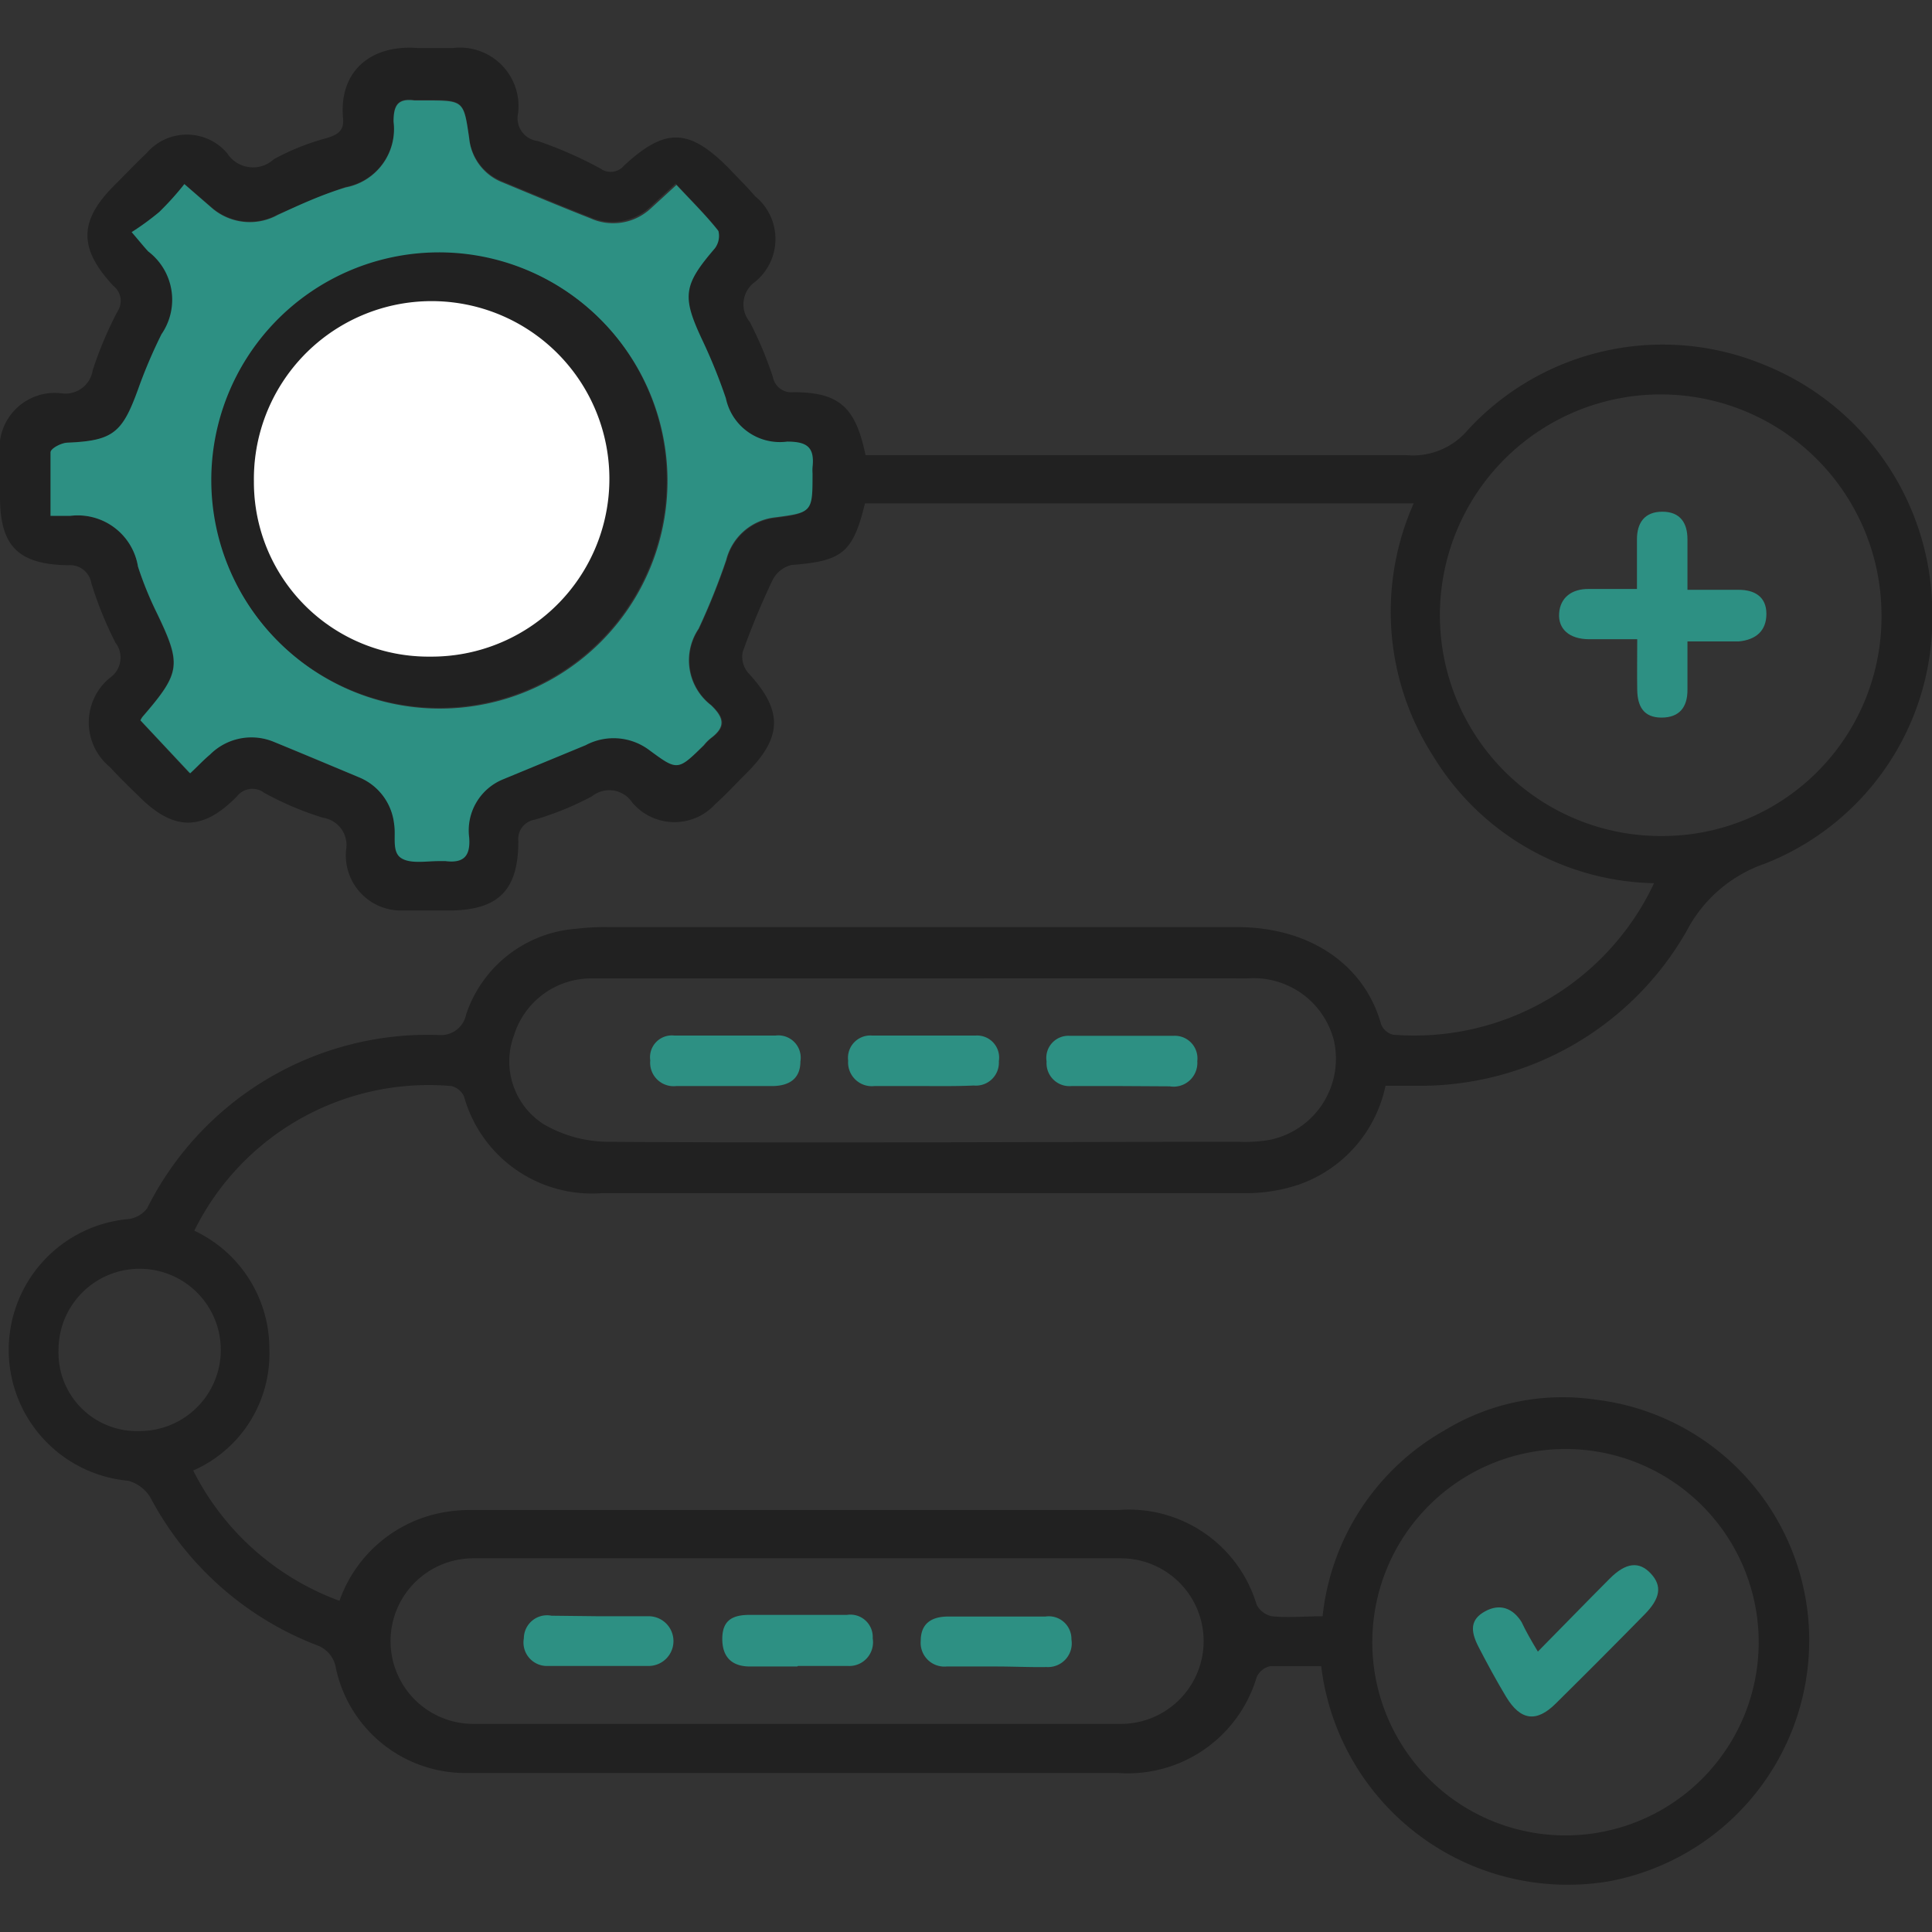
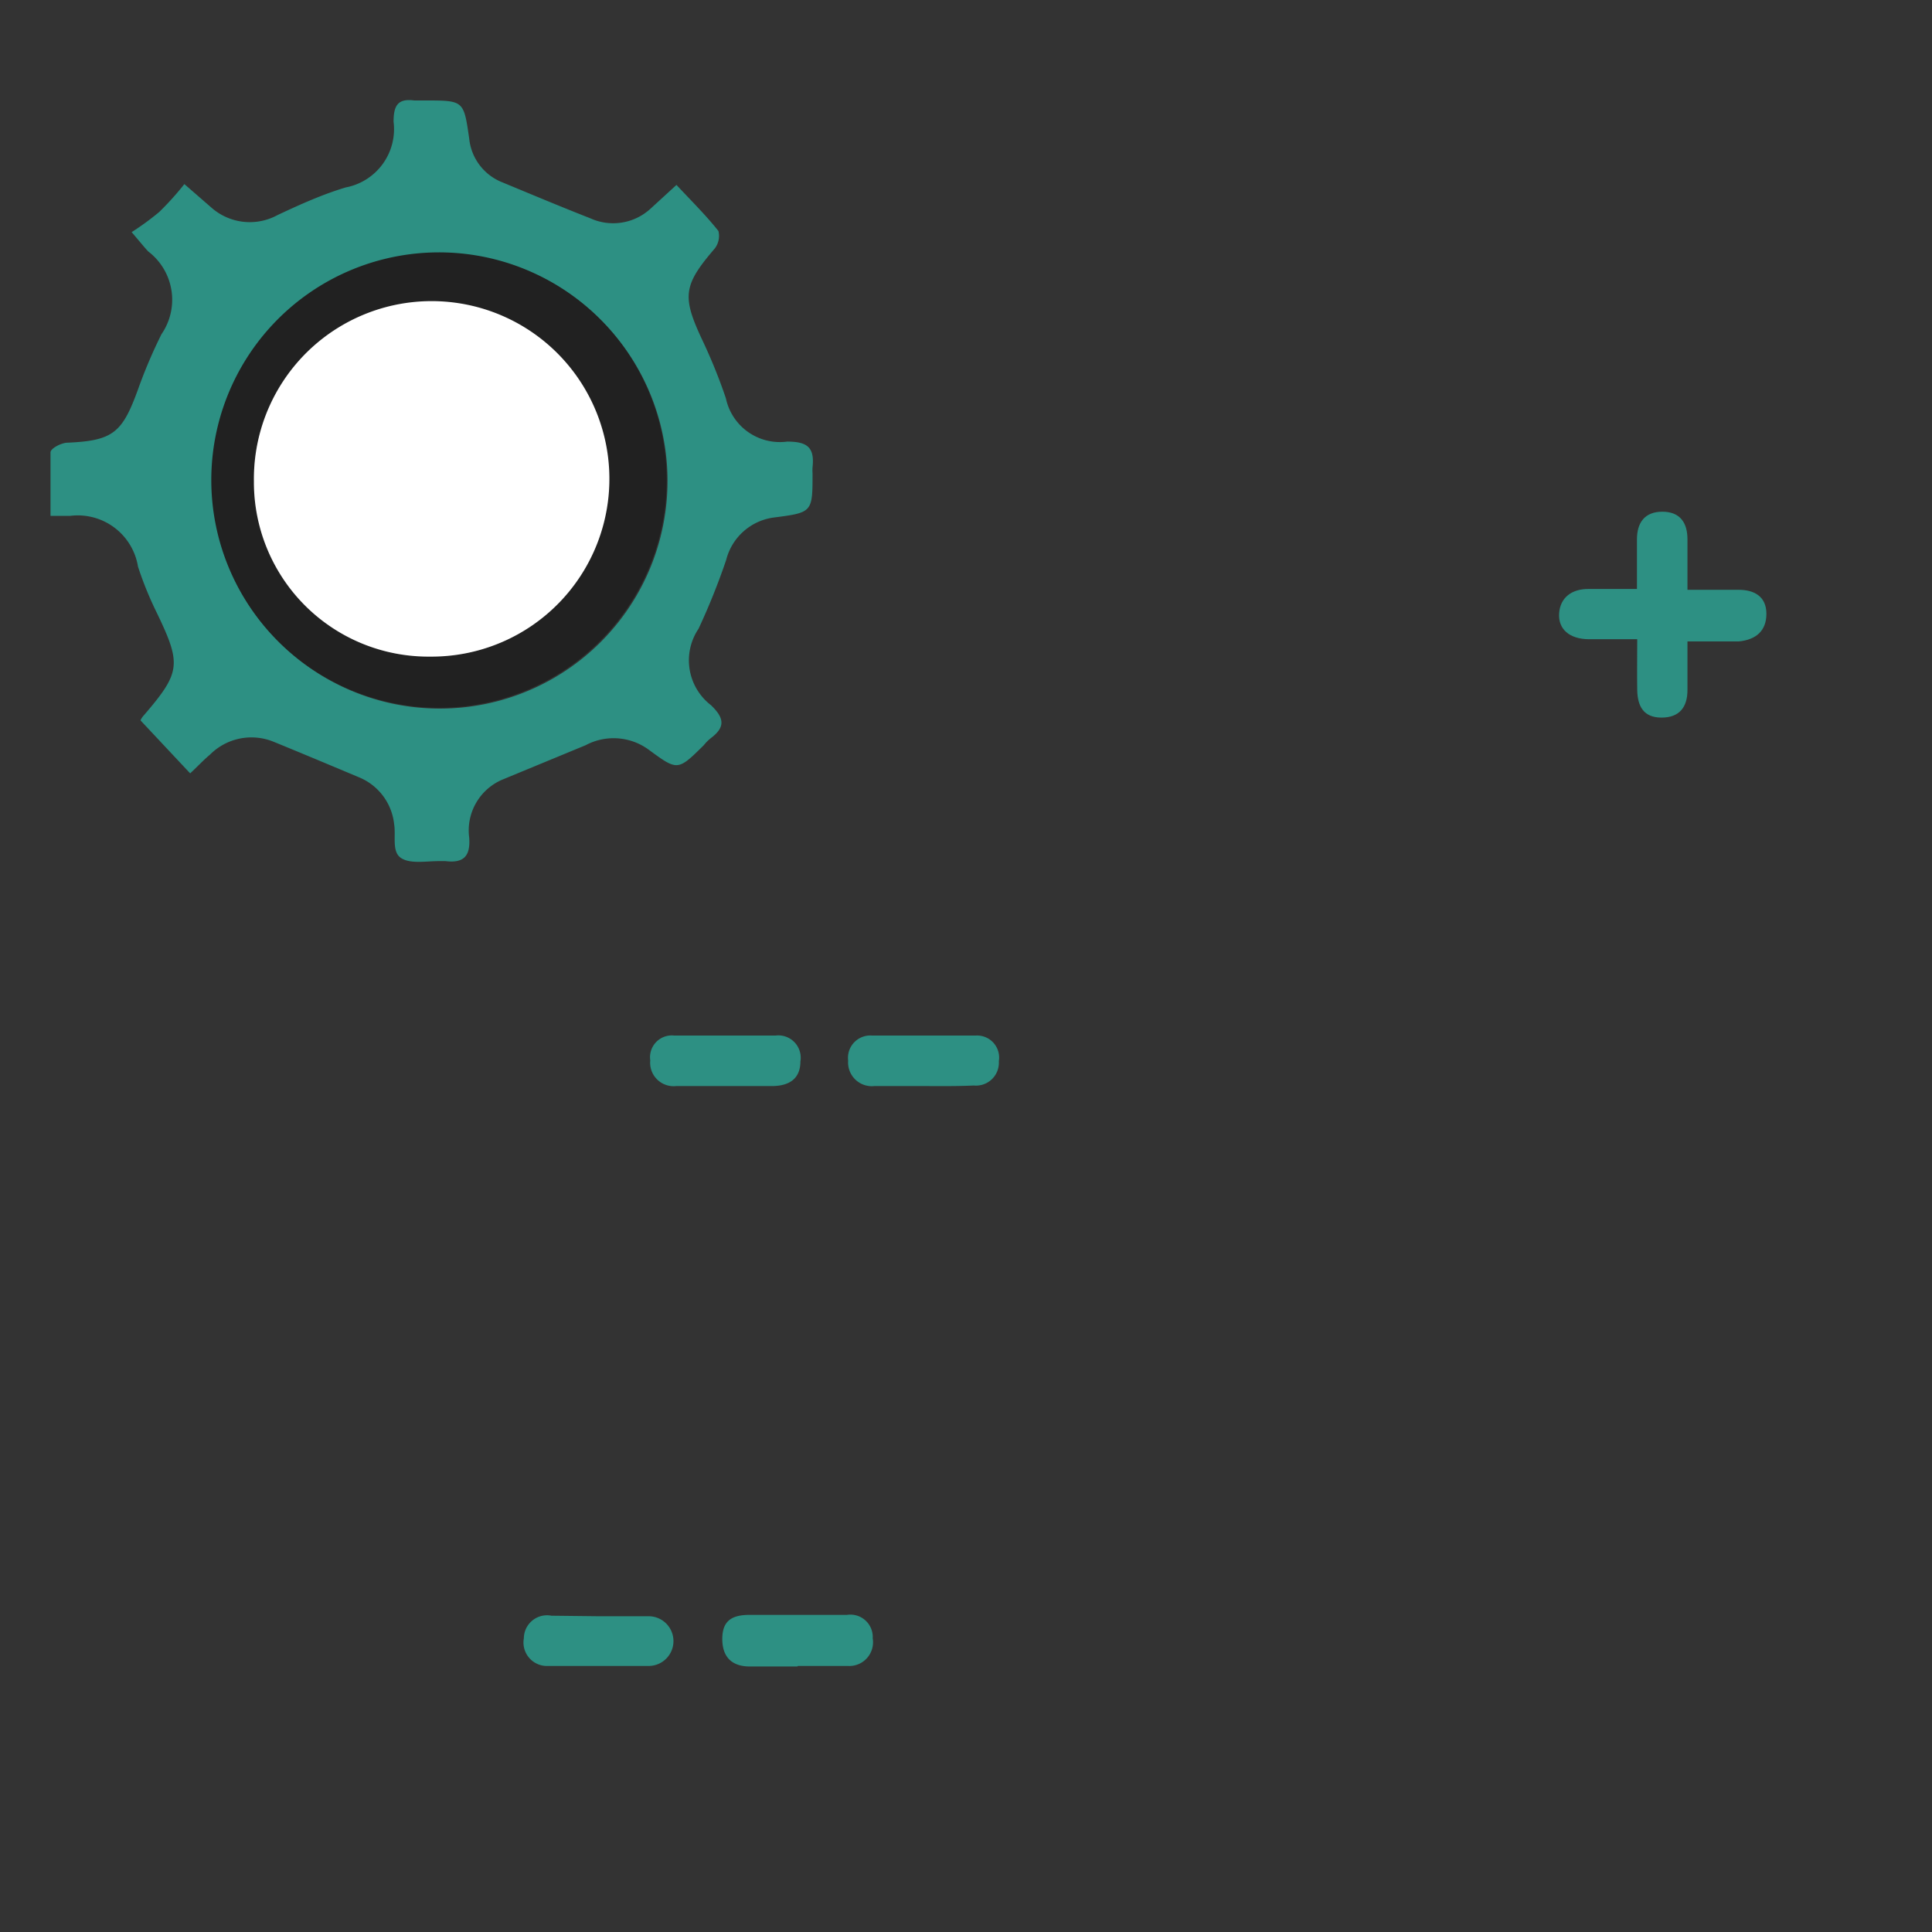
<svg xmlns="http://www.w3.org/2000/svg" id="Layer_1" data-name="Layer 1" width="70" height="70" viewBox="0 0 70 70">
  <rect x="0" y="0" width="70" height="70" fill="#333333" stroke="none" />
  <defs>
    <style>.cls-1{fill:#212121;}.cls-2{fill:#2d9083;}.cls-3{fill:#fff;}</style>
  </defs>
-   <path class="cls-1" d="M59.93,32a9.59,9.59,0,0,1-8-4.6,9.67,9.67,0,0,1-.71-9.16H31.34c-.44,1.79-.82,2.09-2.66,2.23A1.05,1.05,0,0,0,28,21a27.28,27.28,0,0,0-1.09,2.62.9.9,0,0,0,.19.75c1.27,1.37,1.27,2.33-.07,3.66-.37.37-.73.76-1.12,1.11a2,2,0,0,1-3-.06,1,1,0,0,0-1.46-.23,10.81,10.81,0,0,1-2.08.85.71.71,0,0,0-.59.78c0,1.8-.74,2.5-2.51,2.51-.58,0-1.15,0-1.73,0a2,2,0,0,1-2-2.2,1,1,0,0,0-.83-1.16,11.34,11.34,0,0,1-2.13-.9.71.71,0,0,0-1,.13c-1.25,1.27-2.29,1.25-3.54,0-.36-.35-.72-.7-1.06-1.07a2.09,2.09,0,0,1,0-3.23.89.89,0,0,0,.2-1.28,13.43,13.43,0,0,1-.87-2.15.78.78,0,0,0-.84-.65C.65,20.45,0,19.78,0,18c0-.5,0-1,0-1.5a2,2,0,0,1,2.22-2.25,1,1,0,0,0,1.14-.84,13.73,13.73,0,0,1,.9-2.13.69.69,0,0,0-.15-.92C2.84,9,2.86,8,4.14,6.72c.39-.39.77-.79,1.17-1.17a1.92,1.92,0,0,1,2.92,0,1.11,1.11,0,0,0,1.69.22A8.6,8.6,0,0,1,11.85,5c.37-.12.62-.25.58-.7-.16-1.72,1-2.69,2.7-2.56.42,0,.85,0,1.28,0a2.12,2.12,0,0,1,2.36,2.37.83.83,0,0,0,.72,1,14.57,14.57,0,0,1,2.27,1,.63.63,0,0,0,.85-.11c1.5-1.39,2.36-1.36,3.81.11.31.33.63.64.94,1a2,2,0,0,1,0,3.1,1,1,0,0,0-.19,1.46A13.85,13.85,0,0,1,28,13.65a.68.68,0,0,0,.74.56c1.67,0,2.26.54,2.62,2.28h.92c6.22,0,12.45,0,18.67,0a2.6,2.6,0,0,0,2.23-.91,9.6,9.6,0,0,1,10.72-2.37,9.71,9.71,0,0,1,6.11,9,9.56,9.56,0,0,1-6.06,9.08,5.05,5.05,0,0,0-2.85,2.46,11.12,11.12,0,0,1-9.74,5.59H50.2a4.84,4.84,0,0,1-3.14,3.58,6,6,0,0,1-2,.31c-7.75,0-15.5,0-23.25,0a4.81,4.81,0,0,1-5-3.51.69.69,0,0,0-.45-.37,9.47,9.47,0,0,0-9.32,5.24,4.73,4.73,0,0,1,2.72,4.3A4.62,4.62,0,0,1,7,53.28,9.65,9.65,0,0,0,12.3,58a4.91,4.91,0,0,1,3.86-3.22,5.46,5.46,0,0,1,.9-.07H40.53a4.83,4.83,0,0,1,5,3.43.81.81,0,0,0,.55.42c.6.06,1.2,0,1.84,0a8.81,8.81,0,0,1,4.41-6.73,8.21,8.21,0,0,1,5.47-1.12,8.78,8.78,0,0,1,7.75,8.86,8.88,8.88,0,0,1-7.29,8.6,9,9,0,0,1-10.39-7.8c-.61,0-1.23,0-1.85,0a.7.7,0,0,0-.49.4,4.87,4.87,0,0,1-5,3.47q-11.85,0-23.7,0a4.8,4.8,0,0,1-4.68-3.9,1.06,1.06,0,0,0-.59-.7,11.51,11.51,0,0,1-6.11-5.38,1.34,1.34,0,0,0-.81-.61,4.76,4.76,0,0,1,0-9.48,1,1,0,0,0,.69-.39,11.37,11.37,0,0,1,10.56-6.28.93.93,0,0,0,1-.75,4.56,4.56,0,0,1,4-3.1,8.47,8.47,0,0,1,1.13-.06c7.59,0,15.19,0,22.79,0,2.69,0,4.64,1.4,5.23,3.52a.62.62,0,0,0,.44.38A9.6,9.6,0,0,0,59.93,32ZM6.68,6.67a10.66,10.66,0,0,1-.83,1,9.67,9.67,0,0,1-1,.73c.34.4.46.55.6.7a2.2,2.2,0,0,1,.48,3,18.3,18.3,0,0,0-.85,2c-.52,1.57-.9,1.86-2.57,1.93-.22,0-.59.21-.6.35-.06.76,0,1.52,0,2.3l.72,0A2.21,2.21,0,0,1,5,20.53a12.65,12.65,0,0,0,.67,1.67c.9,1.87.87,2.16-.47,3.72a.66.66,0,0,0-.12.18L6.85,28c.26-.24.48-.48.72-.68a2.12,2.12,0,0,1,2.29-.47c1,.42,2.06.87,3.1,1.29a2.07,2.07,0,0,1,1.32,1.69c.07.42,0,1.06.24,1.22s.91.1,1.38.12h.22c.65.08.91-.17.86-.85a2,2,0,0,1,1.28-2.15l3-1.24a2.15,2.15,0,0,1,2.26.23c1,.77,1,.78,2-.16a1.6,1.6,0,0,1,.26-.26c.54-.4.49-.73,0-1.19a2.05,2.05,0,0,1-.45-2.77,24.53,24.53,0,0,0,1-2.49A2.06,2.06,0,0,1,28,18.78c1.39-.18,1.39-.19,1.4-1.6a1.62,1.62,0,0,1,0-.22c.11-.73-.2-.95-.92-.93a2,2,0,0,1-2.22-1.61,19.65,19.65,0,0,0-.84-2.08c-.76-1.61-.71-2,.44-3.35A.75.75,0,0,0,26,8.32c-.46-.58-1-1.1-1.52-1.67l-.95.87a2,2,0,0,1-2.17.34c-1.07-.42-2.12-.86-3.18-1.3A1.91,1.91,0,0,1,17,5c-.2-1.38-.19-1.38-1.61-1.38-.13,0-.25,0-.38,0-.6-.08-.76.19-.75.77a2.15,2.15,0,0,1-1.73,2.38c-.84.3-1.66.67-2.47,1a2.1,2.1,0,0,1-2.38-.25ZM68.17,22.29a8,8,0,1,0-7.9,8A7.94,7.94,0,0,0,68.17,22.29ZM28.91,62.46h11.7a3,3,0,1,0,0-6H17.15a3,3,0,1,0,0,6Zm34.81-3.08A7,7,0,1,0,56.8,66.5,7,7,0,0,0,63.72,59.38ZM33.44,35.45c-4,0-8,0-12,0a2.93,2.93,0,0,0-2.82,2.07,2.7,2.7,0,0,0,1.09,3.22,4.72,4.72,0,0,0,2.32.63c7.62.05,15.25,0,22.87,0A5.29,5.29,0,0,0,46,41.3a3,3,0,0,0,2.33-3.6,3,3,0,0,0-3.14-2.25C41.29,35.44,37.36,35.45,33.44,35.45ZM2.12,48.92a2.84,2.84,0,0,0,2.93,2.93,2.94,2.94,0,1,0-2.93-2.93Z" />
  <path class="cls-2" d="M6.68,6.67l1,.87a2.1,2.1,0,0,0,2.38.25c.81-.38,1.63-.75,2.47-1a2.15,2.15,0,0,0,1.73-2.38c0-.58.15-.85.75-.77.13,0,.25,0,.38,0,1.42,0,1.41,0,1.61,1.38a1.91,1.91,0,0,0,1.21,1.59c1.06.44,2.11.88,3.18,1.3a2,2,0,0,0,2.17-.34l.95-.87c.53.57,1.06,1.09,1.52,1.67A.75.75,0,0,1,25.9,9c-1.15,1.34-1.2,1.74-.44,3.35a19.65,19.65,0,0,1,.84,2.08A2,2,0,0,0,28.52,16c.72,0,1,.2.92.93a1.62,1.62,0,0,0,0,.22c0,1.41,0,1.42-1.4,1.6a2.06,2.06,0,0,0-1.73,1.54,24.53,24.53,0,0,1-1,2.49,2.05,2.05,0,0,0,.45,2.77c.48.46.53.79,0,1.19a1.6,1.6,0,0,0-.26.26c-.95.94-.95.93-2,.16A2.15,2.15,0,0,0,21.22,27l-3,1.24A2,2,0,0,0,17,30.35c.05.68-.21.93-.86.85H15.9c-.47,0-1.05.11-1.38-.12s-.17-.8-.24-1.22A2.07,2.07,0,0,0,13,28.16c-1-.42-2.07-.87-3.1-1.29a2.12,2.12,0,0,0-2.29.47c-.24.2-.46.44-.72.68L5.09,26.1a.66.66,0,0,1,.12-.18c1.34-1.56,1.37-1.85.47-3.72A12.65,12.65,0,0,1,5,20.53a2.21,2.21,0,0,0-2.45-1.84l-.72,0c0-.78,0-1.54,0-2.3,0-.14.38-.34.6-.35,1.67-.07,2-.36,2.57-1.93a18.3,18.3,0,0,1,.85-2,2.2,2.2,0,0,0-.48-3c-.14-.15-.26-.3-.6-.7a9.67,9.67,0,0,0,1-.73A10.66,10.66,0,0,0,6.68,6.67Zm9,19a8.25,8.25,0,1,0-.06-16.49,8.25,8.25,0,0,0,.06,16.49Z" />
  <path class="cls-1" d="M15.65,25.64a8.25,8.25,0,0,1-.06-16.49,8.25,8.25,0,1,1,.06,16.49Zm-.06-1.85A6.42,6.42,0,1,0,9.2,17.44,6.32,6.32,0,0,0,15.59,23.79Z" />
  <path class="cls-2" d="M61.14,21.37H63c.57,0,1,.25,1,.87s-.38.94-1,1H61.14V25c0,.62-.29,1-.94,1s-.87-.41-.88-1,0-1.15,0-1.84H57.58c-.72,0-1.13-.37-1.09-.94s.46-.89,1.08-.88h1.74c0-.63,0-1.21,0-1.8s.27-1,.92-1,.91.41.91,1S61.14,20.7,61.14,21.37Z" />
  <path class="cls-2" d="M21.74,58.56h1.72a.9.9,0,1,1,.08,1.8c-1.22,0-2.44,0-3.67,0a.85.85,0,0,1-.89-1,.84.84,0,0,1,1-.82Z" />
  <path class="cls-2" d="M28.89,60.38H27.17c-.61,0-1-.3-1-1s.4-.87,1-.87h3.52a.81.81,0,0,1,.93.85.86.86,0,0,1-.91,1c-.6,0-1.2,0-1.8,0Z" />
-   <path class="cls-2" d="M36.1,60.38c-.6,0-1.2,0-1.8,0a.86.86,0,0,1-.94-.93c0-.62.38-.88,1-.88h3.52a.82.82,0,0,1,.94.83.86.86,0,0,1-.9,1C37.3,60.41,36.7,60.38,36.1,60.38Z" />
-   <path class="cls-2" d="M55.72,59.84c.93-.94,1.76-1.8,2.61-2.65.58-.58,1.06-.63,1.48-.18s.35.9-.22,1.48Q58,60.11,56.37,61.72c-.7.7-1.28.62-1.8-.24-.36-.6-.69-1.21-1-1.81s-.29-1,.24-1.29,1-.12,1.32.39C55.28,59.09,55.46,59.41,55.72,59.84Z" />
  <path class="cls-2" d="M33.41,39.35H31.68a.86.86,0,0,1-.95-.92.81.81,0,0,1,.87-.91c1.25,0,2.5,0,3.75,0a.8.8,0,0,1,.84.93.83.83,0,0,1-.91.88C34.66,39.36,34,39.35,33.41,39.35Z" />
-   <path class="cls-2" d="M40.62,39.35c-.6,0-1.2,0-1.8,0a.83.83,0,0,1-.9-.89.8.8,0,0,1,.84-.93q1.88,0,3.75,0a.82.82,0,0,1,.87.92.86.86,0,0,1-1,.91Z" />
  <path class="cls-2" d="M26.22,39.35H24.5a.85.85,0,0,1-.94-.93.79.79,0,0,1,.87-.9c1.22,0,2.44,0,3.67,0a.81.81,0,0,1,.9.94c0,.62-.4.88-1,.89Z" />
  <path class="cls-3" d="M15.59,23.79A6.32,6.32,0,0,1,9.2,17.44a6.44,6.44,0,1,1,6.39,6.35Z" />
</svg>